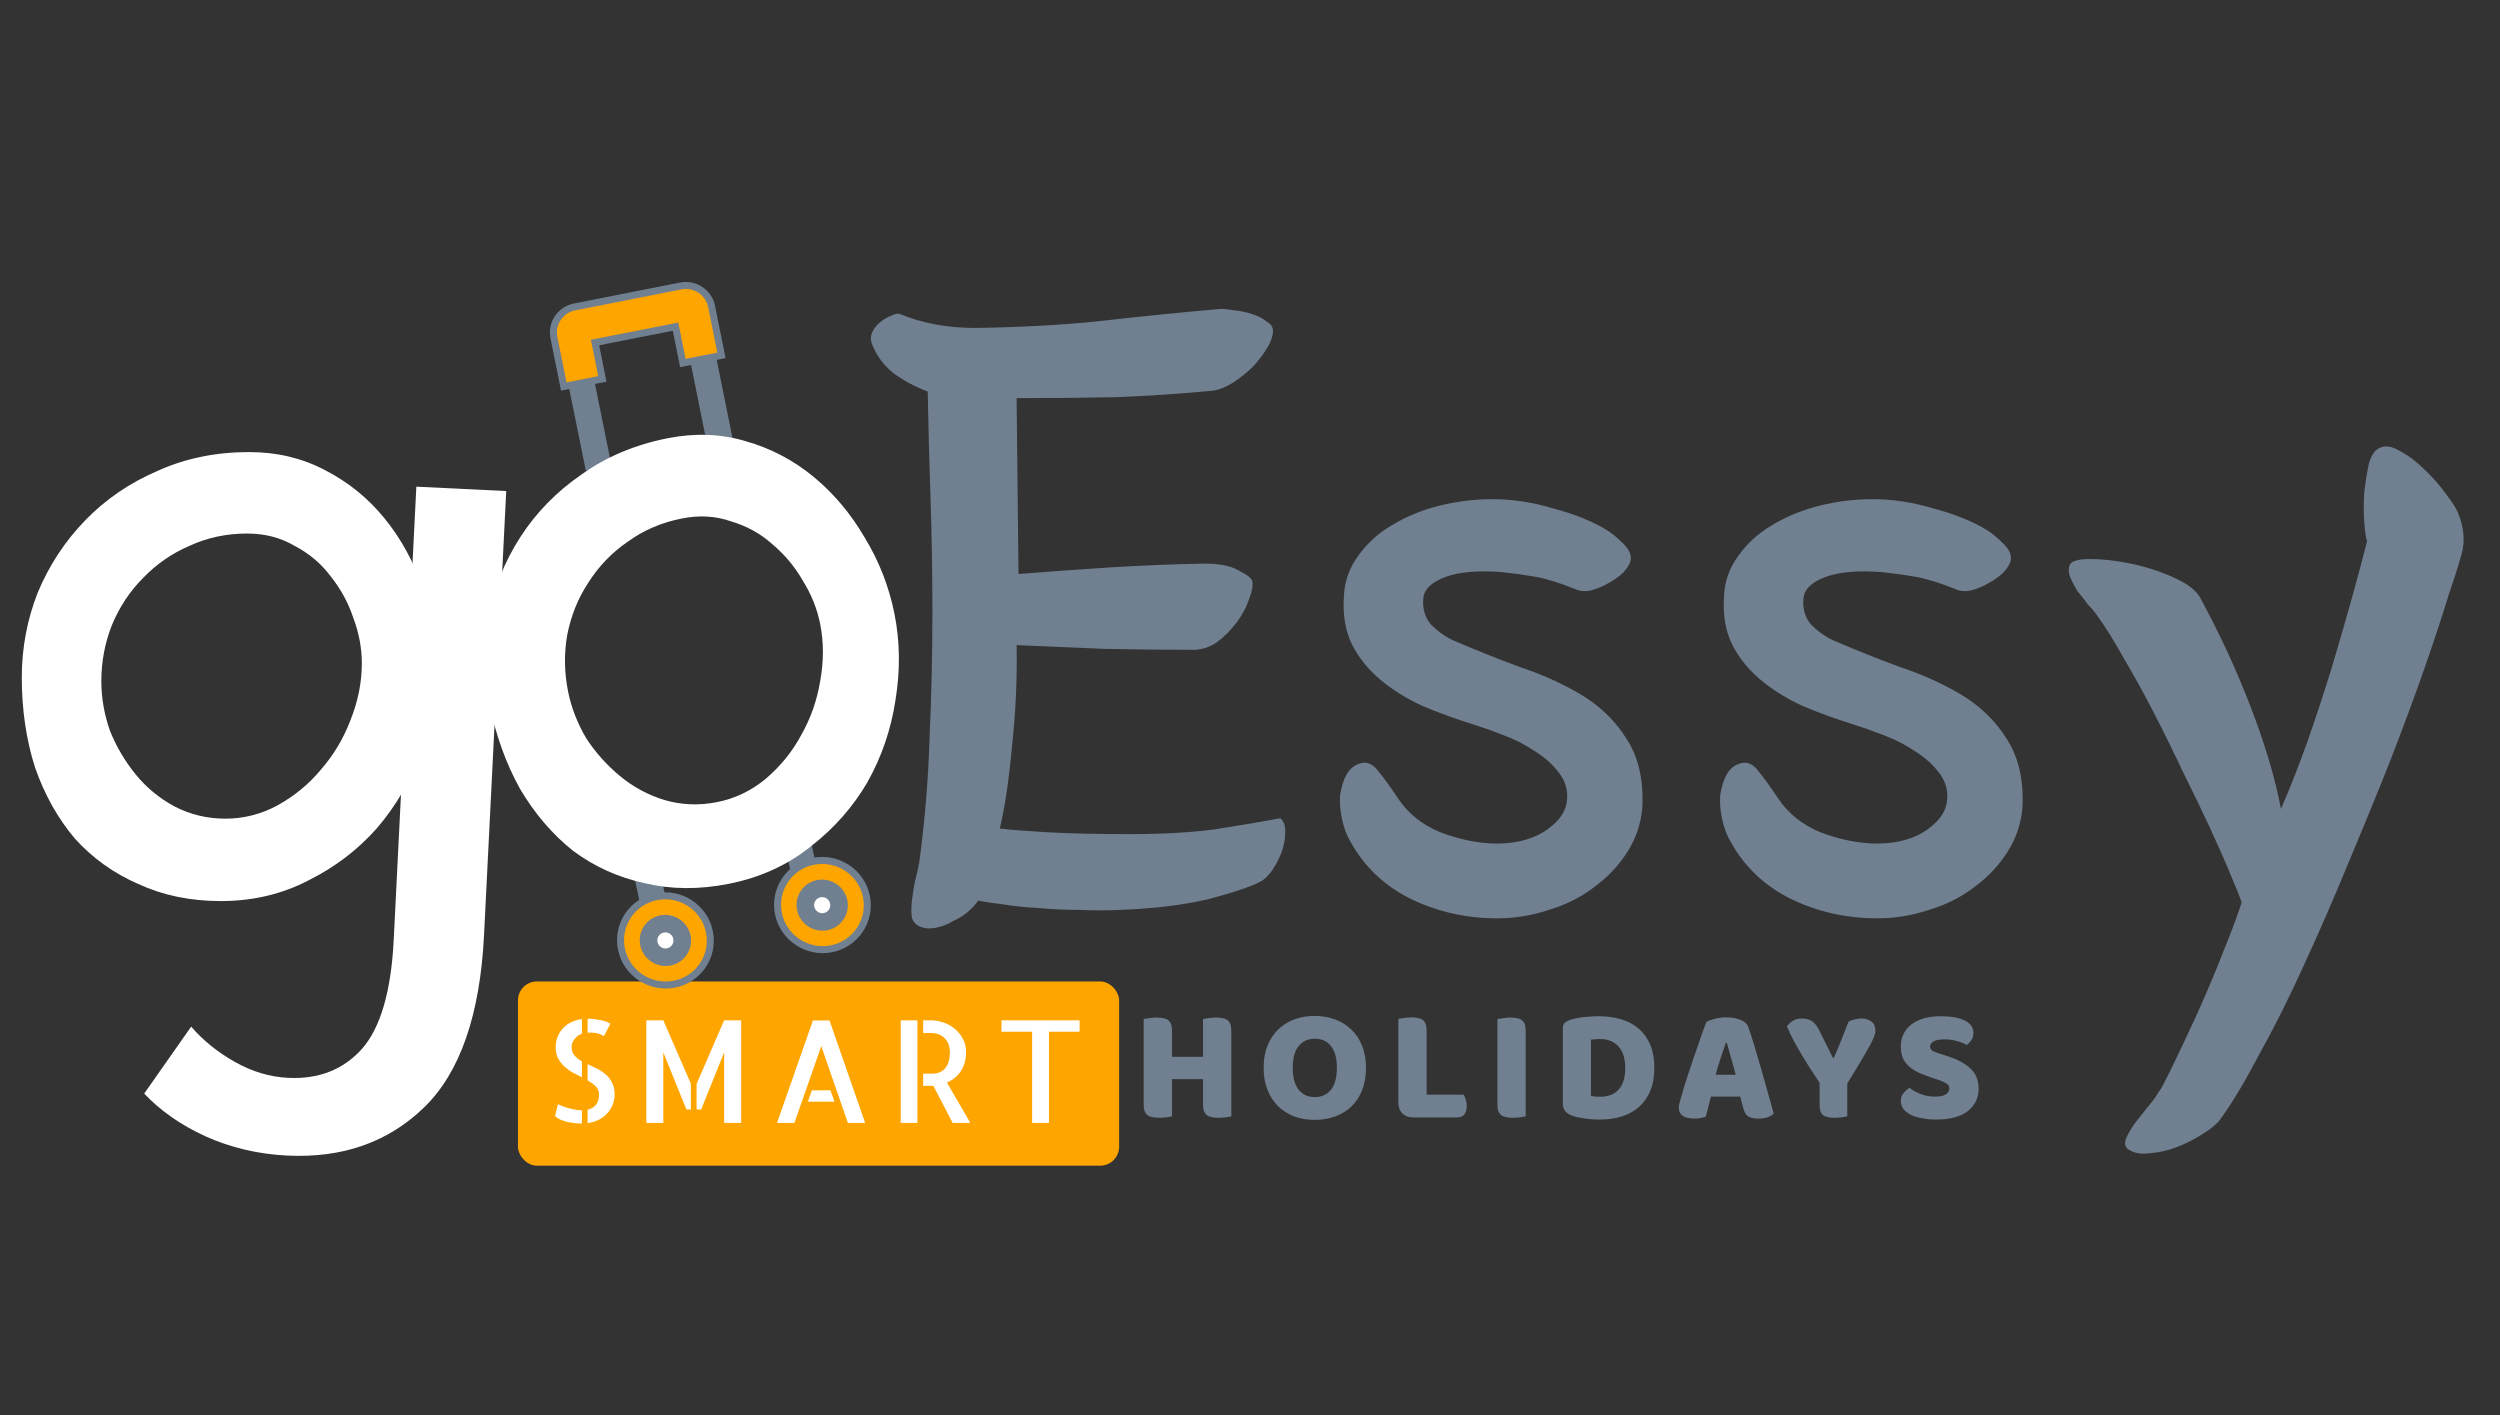
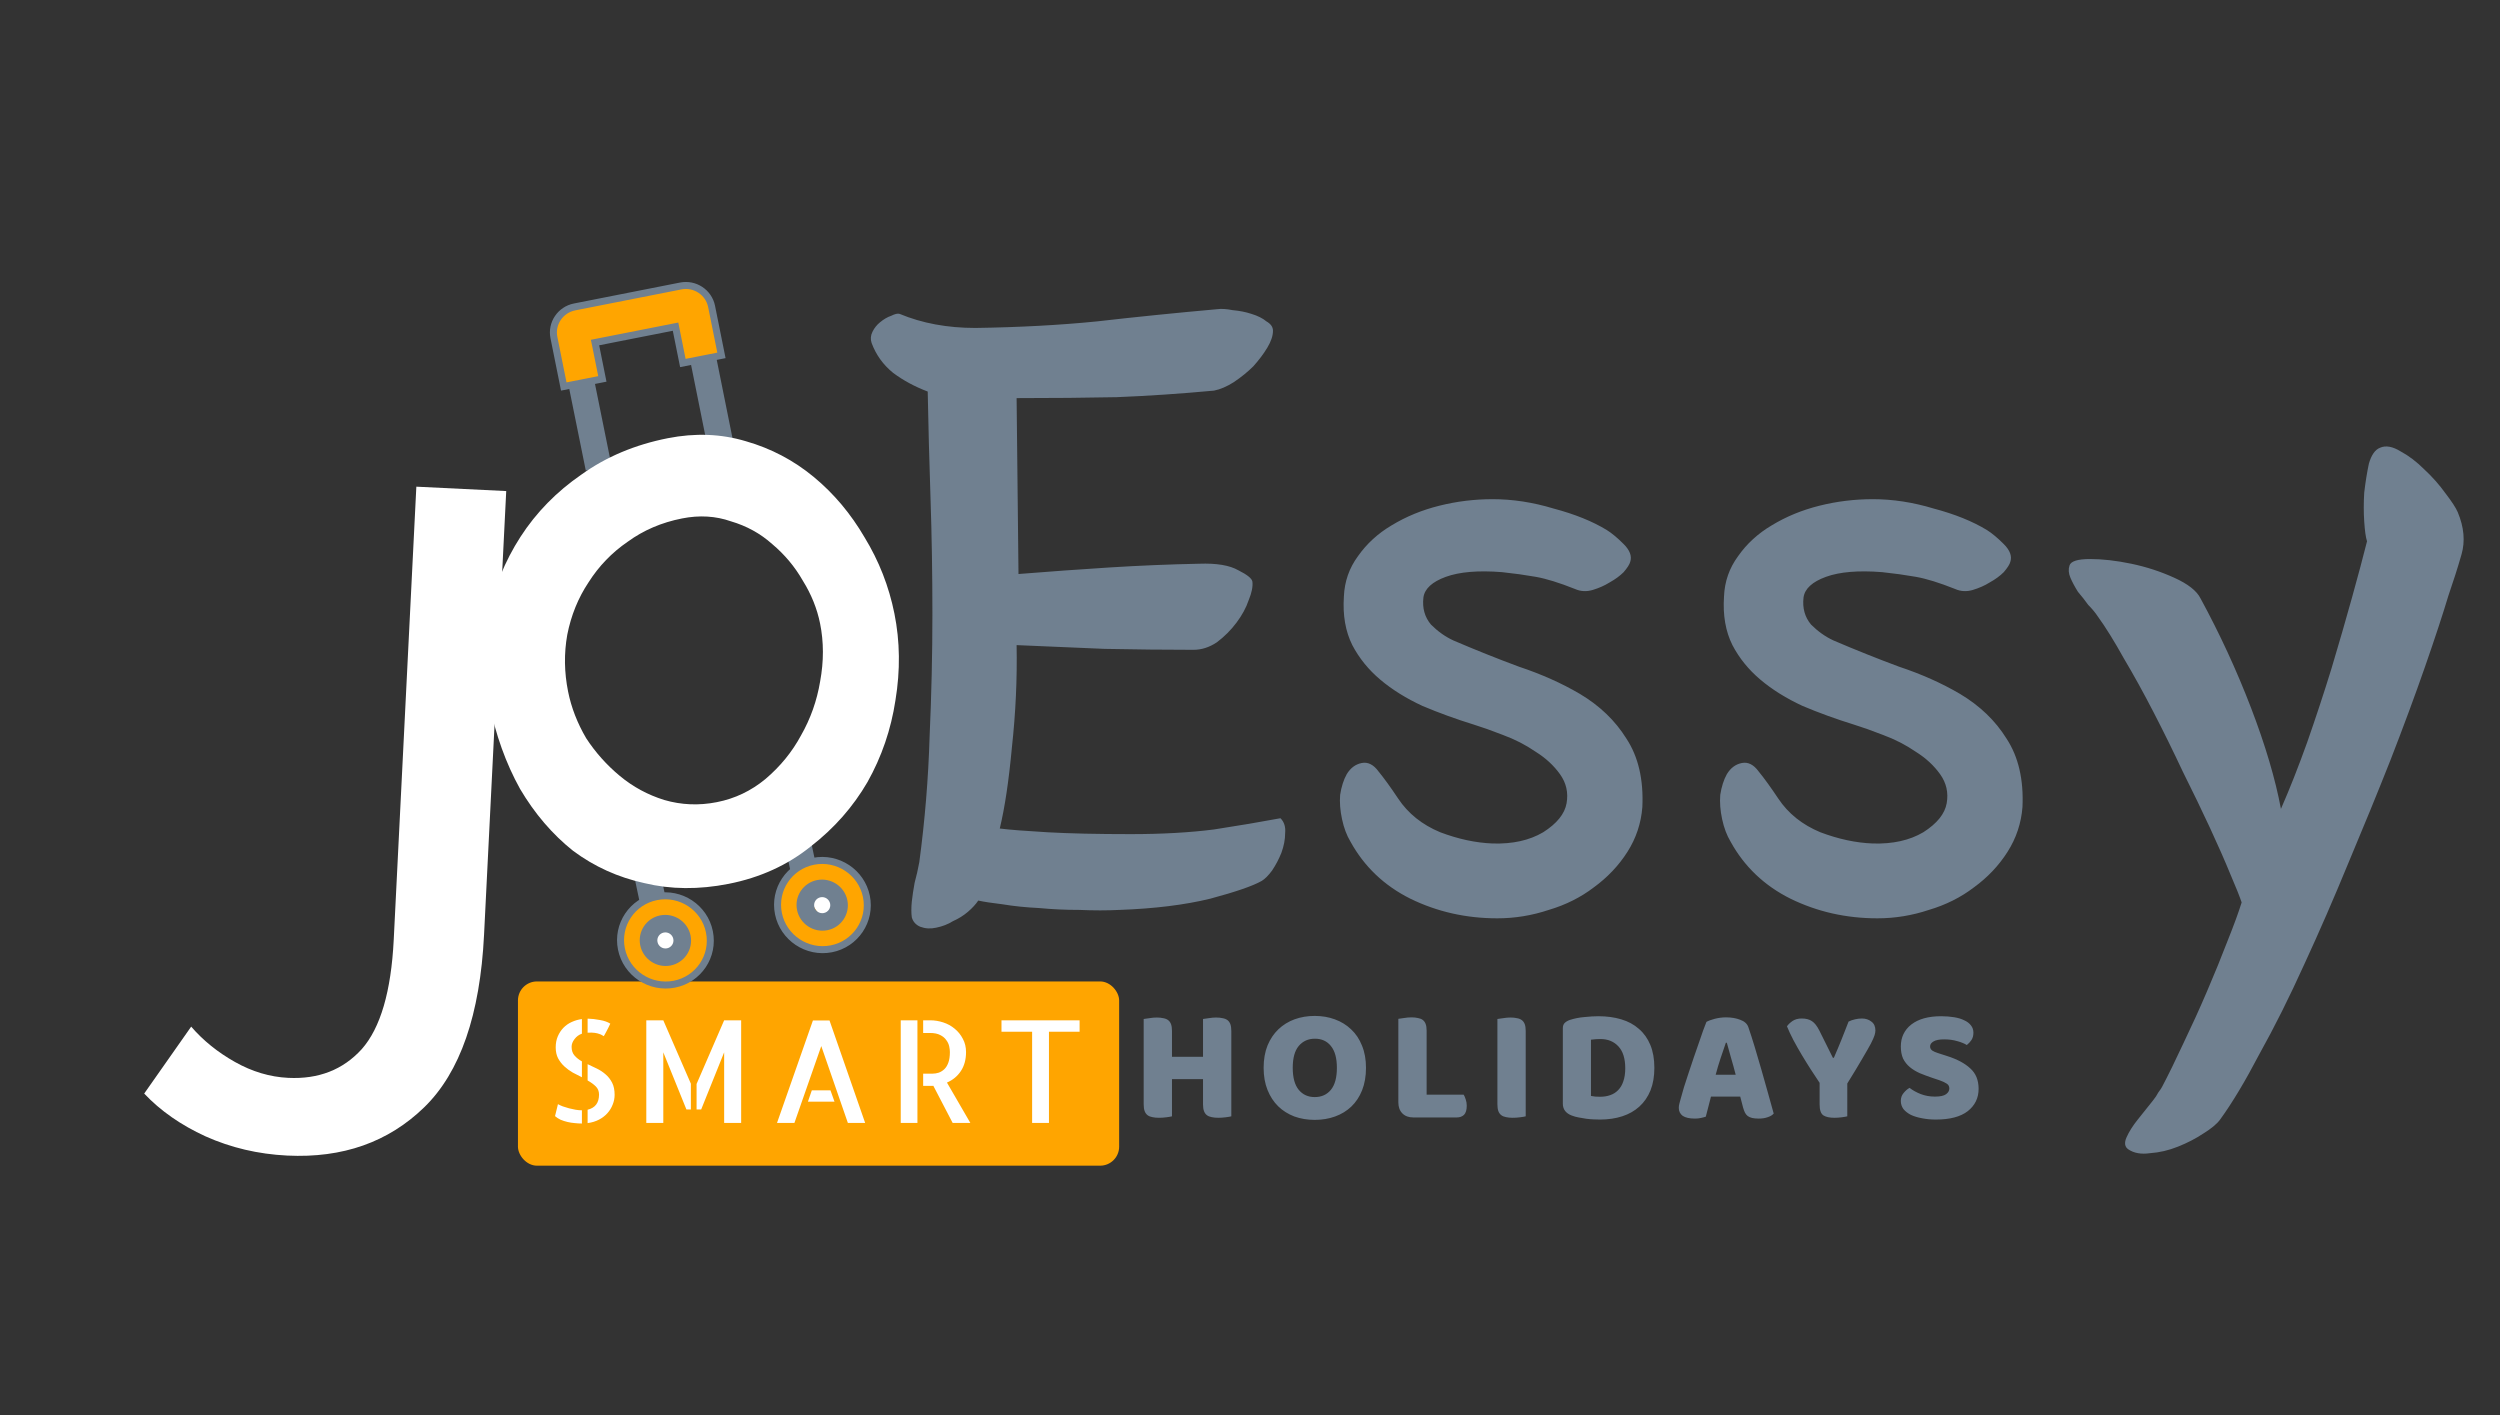
<svg xmlns="http://www.w3.org/2000/svg" width="106" height="60" viewBox="0 0 106 60" fill="none">
  <rect x="0" y="0" width="106" height="60" fill="#333333" stroke="none" />
  <path d="M43.184 24.338C44.506 24.232 45.789 24.14 47.032 24.061C48.301 23.981 49.571 23.928 50.84 23.902C51.581 23.875 52.136 23.968 52.506 24.18C52.877 24.365 53.075 24.523 53.101 24.656C53.128 24.867 53.075 25.132 52.943 25.449C52.837 25.766 52.665 26.084 52.427 26.401C52.189 26.718 51.911 26.996 51.594 27.234C51.276 27.446 50.946 27.552 50.602 27.552C49.412 27.552 48.156 27.538 46.833 27.512C45.537 27.459 44.294 27.406 43.104 27.353C43.131 28.781 43.065 30.223 42.906 31.677C42.774 33.106 42.602 34.256 42.39 35.129C42.813 35.182 43.488 35.235 44.413 35.288C45.339 35.34 46.516 35.367 47.944 35.367C49.267 35.367 50.443 35.301 51.475 35.169C52.506 35.01 53.445 34.851 54.292 34.693C54.45 34.851 54.516 35.063 54.49 35.327C54.49 35.592 54.437 35.869 54.331 36.16C54.225 36.425 54.093 36.676 53.934 36.914C53.776 37.126 53.63 37.271 53.498 37.35C53.128 37.562 52.401 37.813 51.316 38.104C50.232 38.369 48.949 38.527 47.468 38.58C46.939 38.607 46.37 38.607 45.762 38.58C45.18 38.58 44.612 38.554 44.056 38.501C43.501 38.474 42.985 38.422 42.509 38.342C42.059 38.289 41.716 38.236 41.478 38.184C41.372 38.342 41.226 38.501 41.041 38.66C40.856 38.818 40.645 38.951 40.407 39.056C40.195 39.189 39.957 39.281 39.692 39.334C39.454 39.387 39.23 39.374 39.018 39.294C38.833 39.215 38.714 39.083 38.661 38.898C38.635 38.712 38.635 38.488 38.661 38.223C38.687 37.985 38.727 37.721 38.78 37.43C38.859 37.139 38.925 36.848 38.978 36.557C39.216 34.785 39.362 33.013 39.415 31.241C39.494 29.469 39.534 27.737 39.534 26.044C39.534 24.351 39.507 22.712 39.454 21.125C39.401 19.538 39.362 18.03 39.335 16.602C38.78 16.391 38.291 16.126 37.867 15.809C37.444 15.465 37.14 15.042 36.955 14.539C36.902 14.381 36.915 14.222 36.995 14.063C37.074 13.905 37.18 13.772 37.312 13.666C37.471 13.534 37.63 13.442 37.788 13.389C37.947 13.309 38.066 13.283 38.145 13.309C39.097 13.706 40.169 13.905 41.359 13.905C43.21 13.878 44.929 13.786 46.516 13.627C48.129 13.442 49.822 13.27 51.594 13.111C51.779 13.085 52.004 13.098 52.268 13.151C52.559 13.177 52.824 13.23 53.062 13.309C53.326 13.389 53.538 13.495 53.697 13.627C53.882 13.733 53.974 13.865 53.974 14.024C53.974 14.235 53.895 14.473 53.736 14.738C53.578 15.002 53.379 15.267 53.141 15.531C52.903 15.769 52.625 15.994 52.308 16.206C52.017 16.391 51.739 16.51 51.475 16.562C50.047 16.695 48.671 16.787 47.349 16.84C46.053 16.867 44.638 16.88 43.104 16.88L43.184 24.338ZM56.981 25.29C57.008 24.656 57.206 24.087 57.576 23.584C57.947 23.055 58.423 22.619 59.004 22.275C59.613 21.905 60.287 21.627 61.028 21.442C61.768 21.257 62.522 21.165 63.289 21.165C64.135 21.165 64.995 21.297 65.868 21.561C66.767 21.799 67.521 22.103 68.129 22.474C68.341 22.606 68.579 22.804 68.843 23.069C69.108 23.333 69.2 23.584 69.121 23.823C69.094 23.928 69.002 24.074 68.843 24.259C68.684 24.418 68.486 24.563 68.248 24.695C68.036 24.828 67.798 24.933 67.534 25.013C67.269 25.092 67.018 25.079 66.78 24.973C66.119 24.709 65.564 24.537 65.114 24.457C64.664 24.378 64.188 24.312 63.686 24.259C62.681 24.18 61.887 24.246 61.305 24.457C60.724 24.669 60.406 24.96 60.353 25.33C60.3 25.78 60.406 26.163 60.671 26.48C60.962 26.771 61.279 26.996 61.623 27.155C62.548 27.552 63.474 27.922 64.4 28.266C65.352 28.583 66.211 28.966 66.978 29.416C67.825 29.919 68.486 30.553 68.962 31.32C69.465 32.087 69.689 33.053 69.636 34.216C69.584 34.904 69.372 35.539 69.002 36.121C68.631 36.703 68.155 37.205 67.573 37.628C67.018 38.051 66.383 38.369 65.669 38.58C64.955 38.818 64.228 38.937 63.487 38.937C62.165 38.937 60.935 38.66 59.798 38.104C58.687 37.549 57.841 36.742 57.259 35.684C57.1 35.42 56.981 35.102 56.902 34.732C56.822 34.362 56.796 34.018 56.822 33.701C56.875 33.357 56.968 33.066 57.1 32.828C57.259 32.563 57.471 32.405 57.735 32.352C57.999 32.299 58.237 32.418 58.449 32.709C58.687 33 58.965 33.383 59.282 33.859C59.705 34.494 60.3 34.97 61.067 35.288C61.834 35.578 62.575 35.737 63.289 35.764C64.135 35.79 64.849 35.631 65.431 35.288C66.013 34.917 66.344 34.507 66.423 34.058C66.502 33.608 66.41 33.198 66.145 32.828C65.881 32.458 65.537 32.14 65.114 31.876C64.691 31.585 64.228 31.347 63.725 31.162C63.249 30.977 62.839 30.831 62.495 30.725C61.729 30.487 61.001 30.223 60.314 29.932C59.626 29.614 59.031 29.244 58.528 28.821C58.026 28.398 57.629 27.909 57.338 27.353C57.047 26.771 56.928 26.084 56.981 25.29ZM73.098 25.29C73.124 24.656 73.323 24.087 73.693 23.584C74.063 23.055 74.539 22.619 75.121 22.275C75.729 21.905 76.404 21.627 77.144 21.442C77.885 21.257 78.639 21.165 79.406 21.165C80.252 21.165 81.112 21.297 81.984 21.561C82.883 21.799 83.637 22.103 84.246 22.474C84.457 22.606 84.695 22.804 84.96 23.069C85.224 23.333 85.317 23.584 85.237 23.823C85.211 23.928 85.118 24.074 84.96 24.259C84.801 24.418 84.603 24.563 84.365 24.695C84.153 24.828 83.915 24.933 83.65 25.013C83.386 25.092 83.135 25.079 82.897 24.973C82.236 24.709 81.68 24.537 81.231 24.457C80.781 24.378 80.305 24.312 79.802 24.259C78.797 24.18 78.004 24.246 77.422 24.457C76.84 24.669 76.523 24.96 76.47 25.33C76.417 25.78 76.523 26.163 76.787 26.48C77.078 26.771 77.395 26.996 77.739 27.155C78.665 27.552 79.591 27.922 80.516 28.266C81.469 28.583 82.328 28.966 83.095 29.416C83.941 29.919 84.603 30.553 85.079 31.32C85.581 32.087 85.806 33.053 85.753 34.216C85.7 34.904 85.489 35.539 85.118 36.121C84.748 36.703 84.272 37.205 83.69 37.628C83.135 38.051 82.5 38.369 81.786 38.58C81.072 38.818 80.344 38.937 79.604 38.937C78.281 38.937 77.052 38.66 75.915 38.104C74.804 37.549 73.957 36.742 73.376 35.684C73.217 35.42 73.098 35.102 73.018 34.732C72.939 34.362 72.913 34.018 72.939 33.701C72.992 33.357 73.085 33.066 73.217 32.828C73.376 32.563 73.587 32.405 73.852 32.352C74.116 32.299 74.354 32.418 74.566 32.709C74.804 33 75.081 33.383 75.399 33.859C75.822 34.494 76.417 34.97 77.184 35.288C77.951 35.578 78.692 35.737 79.406 35.764C80.252 35.79 80.966 35.631 81.548 35.288C82.13 34.917 82.46 34.507 82.54 34.058C82.619 33.608 82.526 33.198 82.262 32.828C81.998 32.458 81.654 32.14 81.231 31.876C80.807 31.585 80.344 31.347 79.842 31.162C79.366 30.977 78.956 30.831 78.612 30.725C77.845 30.487 77.118 30.223 76.43 29.932C75.743 29.614 75.147 29.244 74.645 28.821C74.142 28.398 73.746 27.909 73.455 27.353C73.164 26.771 73.045 26.084 73.098 25.29ZM91.277 46.673C91.383 46.541 91.462 46.422 91.515 46.316C91.595 46.211 91.648 46.131 91.674 46.078C91.939 45.576 92.243 44.954 92.587 44.214C92.93 43.5 93.261 42.772 93.578 42.032C93.896 41.291 94.187 40.577 94.451 39.889C94.716 39.228 94.914 38.686 95.046 38.263C94.967 38.025 94.808 37.628 94.57 37.073C94.332 36.491 94.041 35.83 93.697 35.089C93.353 34.349 92.97 33.555 92.547 32.709C92.15 31.863 91.74 31.029 91.317 30.21C90.894 29.39 90.471 28.623 90.047 27.909C89.651 27.195 89.281 26.599 88.937 26.123C88.831 25.965 88.699 25.806 88.54 25.647C88.408 25.462 88.262 25.277 88.104 25.092C87.971 24.88 87.866 24.682 87.786 24.497C87.707 24.312 87.694 24.14 87.746 23.981C87.799 23.796 88.09 23.703 88.619 23.703C89.148 23.703 89.73 23.77 90.365 23.902C91 24.034 91.608 24.232 92.19 24.497C92.772 24.761 93.142 25.052 93.301 25.37C94.12 26.877 94.835 28.424 95.443 30.011C96.051 31.598 96.474 33.026 96.712 34.296C97.083 33.449 97.453 32.511 97.823 31.479C98.193 30.421 98.537 29.377 98.855 28.345C99.172 27.287 99.463 26.282 99.727 25.33C99.992 24.378 100.203 23.584 100.362 22.95C100.309 22.791 100.27 22.513 100.243 22.117C100.217 21.72 100.217 21.31 100.243 20.887C100.296 20.437 100.362 20.027 100.441 19.657C100.547 19.287 100.706 19.062 100.918 18.983C101.156 18.877 101.446 18.93 101.79 19.141C102.134 19.326 102.465 19.578 102.782 19.895C103.126 20.212 103.43 20.556 103.695 20.926C103.959 21.27 104.131 21.535 104.21 21.72C104.475 22.355 104.528 22.95 104.369 23.505C104.21 24.061 104.025 24.642 103.814 25.251C103.576 26.044 103.245 27.049 102.822 28.266C102.399 29.482 101.909 30.805 101.354 32.233C100.799 33.635 100.203 35.089 99.569 36.597C98.96 38.078 98.339 39.506 97.704 40.881C97.069 42.283 96.435 43.553 95.8 44.69C95.192 45.853 94.636 46.779 94.134 47.467C94.001 47.652 93.763 47.85 93.42 48.062C93.102 48.273 92.745 48.459 92.348 48.617C91.952 48.776 91.555 48.868 91.158 48.895C90.788 48.948 90.484 48.895 90.246 48.736C90.087 48.63 90.061 48.459 90.166 48.221C90.272 47.983 90.431 47.731 90.643 47.467L91.277 46.673Z" fill="#708090" />
  <rect x="21.961" y="41.613" width="25.491" height="7.812" rx="0.806" fill="#FFA500" />
  <path d="M25.6 43.934C25.58 43.926 25.556 43.913 25.529 43.893C25.501 43.873 25.462 43.856 25.411 43.84C25.36 43.82 25.295 43.804 25.216 43.793C25.137 43.781 25.037 43.779 24.915 43.787V43.19C25.088 43.194 25.263 43.214 25.44 43.249C25.622 43.281 25.767 43.332 25.877 43.403C25.854 43.454 25.826 43.511 25.795 43.574C25.763 43.633 25.734 43.69 25.706 43.745C25.678 43.797 25.655 43.84 25.635 43.875C25.616 43.911 25.604 43.93 25.6 43.934ZM23.562 44.407C23.562 44.234 23.592 44.078 23.651 43.94C23.71 43.803 23.789 43.682 23.887 43.58C23.99 43.474 24.108 43.391 24.242 43.332C24.379 43.269 24.523 43.228 24.673 43.208V43.828C24.547 43.871 24.442 43.948 24.36 44.058C24.277 44.165 24.236 44.273 24.236 44.383C24.236 44.537 24.277 44.661 24.36 44.755C24.442 44.85 24.547 44.932 24.673 45.003V45.676C24.543 45.613 24.413 45.547 24.283 45.476C24.153 45.401 24.035 45.314 23.929 45.216C23.822 45.117 23.734 45.003 23.663 44.873C23.596 44.743 23.562 44.588 23.562 44.407ZM23.657 46.816C23.712 46.848 23.781 46.879 23.864 46.911C23.95 46.938 24.039 46.966 24.129 46.993C24.22 47.017 24.311 47.036 24.401 47.052C24.492 47.068 24.576 47.076 24.655 47.076H24.673V47.637H24.661C24.566 47.637 24.468 47.631 24.366 47.619C24.267 47.611 24.167 47.596 24.064 47.572C23.962 47.548 23.864 47.517 23.769 47.477C23.679 47.434 23.6 47.383 23.533 47.324L23.657 46.816ZM24.915 45.121C25.045 45.18 25.177 45.243 25.311 45.31C25.448 45.377 25.572 45.46 25.683 45.558C25.793 45.653 25.883 45.769 25.954 45.907C26.025 46.044 26.06 46.216 26.06 46.42C26.06 46.562 26.033 46.7 25.978 46.834C25.927 46.968 25.852 47.09 25.753 47.2C25.659 47.306 25.541 47.397 25.399 47.472C25.257 47.546 25.096 47.596 24.915 47.619V47.052C25.238 46.974 25.399 46.759 25.399 46.409C25.399 46.271 25.354 46.157 25.263 46.066C25.173 45.976 25.056 45.891 24.915 45.812V45.121ZM27.403 43.261H28.124L29.293 45.948V47.041H29.104L28.124 44.619V47.613H27.403V43.261ZM30.704 43.261H31.425V47.613H30.704V44.619L29.73 47.041H29.535V45.96L30.704 43.261ZM36.683 47.613H35.95L34.822 44.354L33.683 47.613H32.945L34.468 43.267H35.171L36.683 47.613ZM35.212 46.231L35.383 46.71H34.256L34.421 46.231H35.212ZM38.191 43.261H38.899V47.613H38.191V43.261ZM41.143 47.613H40.393L39.573 46.037C39.561 46.037 39.547 46.039 39.531 46.042C39.52 46.042 39.5 46.042 39.472 46.042C39.445 46.042 39.403 46.042 39.348 46.042C39.297 46.042 39.228 46.042 39.142 46.042V45.523H39.543C39.63 45.523 39.716 45.509 39.803 45.481C39.889 45.45 39.968 45.401 40.039 45.334C40.11 45.267 40.167 45.174 40.21 45.056C40.254 44.934 40.275 44.785 40.275 44.608C40.275 44.537 40.266 44.456 40.246 44.365C40.226 44.271 40.185 44.182 40.122 44.1C40.063 44.013 39.978 43.942 39.868 43.887C39.758 43.828 39.612 43.798 39.431 43.798H39.142V43.261H39.443C39.628 43.261 39.811 43.291 39.992 43.35C40.173 43.409 40.334 43.497 40.476 43.615C40.622 43.734 40.738 43.877 40.825 44.047C40.915 44.212 40.96 44.399 40.96 44.608C40.96 44.922 40.888 45.19 40.742 45.411C40.596 45.631 40.399 45.794 40.151 45.901L41.143 47.613ZM45.775 43.261V43.745H44.476V47.613H43.762V43.745H42.463V43.261H45.775Z" fill="white" />
  <path d="M52.208 47.332C52.158 47.346 52.078 47.359 51.968 47.373C51.863 47.387 51.758 47.394 51.653 47.394C51.548 47.394 51.454 47.385 51.372 47.366C51.294 47.352 51.228 47.325 51.173 47.284C51.118 47.243 51.077 47.186 51.05 47.113C51.022 47.039 51.008 46.944 51.008 46.825V45.755H49.692V47.332C49.642 47.346 49.562 47.359 49.452 47.373C49.347 47.387 49.242 47.394 49.137 47.394C49.032 47.394 48.938 47.385 48.856 47.366C48.778 47.352 48.712 47.325 48.657 47.284C48.602 47.243 48.561 47.186 48.534 47.113C48.506 47.039 48.492 46.944 48.492 46.825V43.205C48.543 43.196 48.623 43.184 48.732 43.171C48.842 43.152 48.947 43.143 49.048 43.143C49.153 43.143 49.244 43.152 49.322 43.171C49.404 43.184 49.473 43.212 49.528 43.253C49.583 43.294 49.624 43.351 49.651 43.424C49.678 43.498 49.692 43.593 49.692 43.712V44.809H51.008V43.205C51.059 43.196 51.139 43.184 51.248 43.171C51.358 43.152 51.463 43.143 51.564 43.143C51.669 43.143 51.76 43.152 51.838 43.171C51.92 43.184 51.989 43.212 52.044 43.253C52.098 43.294 52.14 43.351 52.167 43.424C52.194 43.498 52.208 43.593 52.208 43.712V47.332ZM53.578 45.275C53.578 44.919 53.633 44.603 53.743 44.329C53.857 44.055 54.01 43.827 54.202 43.644C54.399 43.456 54.627 43.315 54.888 43.219C55.153 43.123 55.438 43.075 55.745 43.075C56.051 43.075 56.334 43.123 56.595 43.219C56.86 43.315 57.091 43.456 57.287 43.644C57.484 43.827 57.637 44.055 57.746 44.329C57.861 44.603 57.918 44.919 57.918 45.275C57.918 45.632 57.863 45.949 57.753 46.228C57.644 46.502 57.49 46.733 57.294 46.921C57.102 47.103 56.873 47.243 56.608 47.339C56.343 47.435 56.056 47.483 55.745 47.483C55.434 47.483 55.146 47.435 54.881 47.339C54.616 47.238 54.387 47.094 54.195 46.907C54.003 46.719 53.853 46.489 53.743 46.215C53.633 45.94 53.578 45.627 53.578 45.275ZM54.812 45.275C54.812 45.691 54.897 46.002 55.066 46.208C55.235 46.413 55.461 46.516 55.745 46.516C56.033 46.516 56.261 46.413 56.43 46.208C56.599 46.002 56.684 45.691 56.684 45.275C56.684 44.864 56.599 44.556 56.43 44.35C56.266 44.144 56.039 44.041 55.752 44.041C55.468 44.041 55.24 44.144 55.066 44.35C54.897 44.551 54.812 44.859 54.812 45.275ZM59.927 47.38C59.731 47.38 59.575 47.323 59.461 47.209C59.347 47.094 59.29 46.939 59.29 46.742V43.198C59.34 43.189 59.42 43.178 59.53 43.164C59.639 43.146 59.745 43.136 59.845 43.136C59.95 43.136 60.042 43.146 60.119 43.164C60.202 43.178 60.27 43.205 60.325 43.246C60.38 43.287 60.421 43.344 60.448 43.417C60.476 43.491 60.489 43.587 60.489 43.705V46.413H62.059C62.091 46.464 62.121 46.532 62.148 46.619C62.176 46.701 62.19 46.788 62.19 46.88C62.19 47.062 62.151 47.193 62.073 47.27C61.995 47.343 61.893 47.38 61.765 47.38H59.927ZM64.69 47.332C64.639 47.346 64.559 47.359 64.45 47.373C64.345 47.387 64.24 47.394 64.135 47.394C64.029 47.394 63.936 47.385 63.853 47.366C63.776 47.352 63.709 47.325 63.655 47.284C63.6 47.243 63.559 47.186 63.531 47.113C63.504 47.039 63.49 46.944 63.49 46.825V43.205C63.54 43.196 63.62 43.184 63.73 43.171C63.84 43.152 63.945 43.143 64.045 43.143C64.15 43.143 64.242 43.152 64.32 43.171C64.402 43.184 64.47 43.212 64.525 43.253C64.58 43.294 64.621 43.351 64.649 43.424C64.676 43.498 64.69 43.593 64.69 43.712V47.332ZM67.457 46.468C67.507 46.477 67.569 46.486 67.642 46.496C67.716 46.5 67.784 46.502 67.848 46.502C68.003 46.502 68.145 46.48 68.273 46.434C68.406 46.388 68.518 46.317 68.609 46.221C68.705 46.125 68.778 46.002 68.828 45.851C68.883 45.696 68.911 45.511 68.911 45.296C68.911 44.885 68.815 44.576 68.623 44.37C68.431 44.16 68.175 44.055 67.855 44.055C67.791 44.055 67.725 44.057 67.656 44.062C67.592 44.066 67.526 44.073 67.457 44.083V46.468ZM67.841 47.469C67.763 47.469 67.674 47.467 67.574 47.462C67.473 47.458 67.368 47.449 67.258 47.435C67.153 47.421 67.046 47.403 66.936 47.38C66.831 47.362 66.733 47.334 66.641 47.298C66.39 47.202 66.264 47.035 66.264 46.797V43.596C66.264 43.5 66.29 43.427 66.34 43.376C66.395 43.322 66.468 43.278 66.559 43.246C66.756 43.182 66.964 43.141 67.183 43.123C67.402 43.1 67.599 43.088 67.773 43.088C68.129 43.088 68.451 43.132 68.739 43.219C69.032 43.306 69.281 43.44 69.487 43.623C69.697 43.801 69.859 44.028 69.973 44.302C70.087 44.576 70.145 44.901 70.145 45.275C70.145 45.641 70.09 45.961 69.98 46.235C69.87 46.505 69.713 46.733 69.507 46.921C69.306 47.103 69.064 47.24 68.78 47.332C68.497 47.423 68.184 47.469 67.841 47.469ZM72.353 43.328C72.431 43.283 72.547 43.239 72.703 43.198C72.863 43.157 73.023 43.136 73.183 43.136C73.411 43.136 73.612 43.171 73.786 43.239C73.964 43.303 74.079 43.406 74.129 43.548C74.211 43.785 74.3 44.062 74.396 44.377C74.492 44.693 74.588 45.019 74.684 45.358C74.78 45.691 74.874 46.023 74.965 46.352C75.057 46.676 75.137 46.964 75.205 47.215C75.15 47.279 75.068 47.33 74.958 47.366C74.849 47.407 74.718 47.428 74.568 47.428C74.458 47.428 74.364 47.419 74.287 47.401C74.213 47.382 74.152 47.355 74.101 47.318C74.056 47.282 74.017 47.234 73.985 47.174C73.957 47.115 73.932 47.046 73.909 46.969L73.786 46.496H72.545C72.509 46.633 72.472 46.774 72.436 46.921C72.399 47.067 72.362 47.209 72.326 47.346C72.262 47.368 72.193 47.387 72.12 47.401C72.052 47.419 71.967 47.428 71.867 47.428C71.633 47.428 71.46 47.389 71.346 47.311C71.236 47.229 71.181 47.117 71.181 46.975C71.181 46.911 71.19 46.847 71.208 46.783C71.227 46.719 71.247 46.644 71.27 46.557C71.302 46.434 71.346 46.281 71.4 46.098C71.46 45.915 71.524 45.719 71.592 45.508C71.661 45.294 71.734 45.074 71.812 44.85C71.889 44.626 71.963 44.416 72.031 44.22C72.1 44.019 72.161 43.84 72.216 43.685C72.276 43.529 72.321 43.411 72.353 43.328ZM73.176 44.213C73.112 44.405 73.039 44.62 72.957 44.857C72.879 45.09 72.808 45.328 72.744 45.57H73.594C73.53 45.323 73.464 45.083 73.395 44.85C73.331 44.613 73.272 44.4 73.217 44.213H73.176ZM78.325 47.332C78.274 47.346 78.197 47.359 78.091 47.373C77.986 47.387 77.883 47.394 77.783 47.394C77.573 47.394 77.415 47.359 77.31 47.291C77.205 47.218 77.152 47.067 77.152 46.838V45.913C77.038 45.744 76.915 45.556 76.782 45.351C76.65 45.145 76.519 44.935 76.391 44.72C76.263 44.505 76.144 44.295 76.035 44.089C75.925 43.879 75.836 43.687 75.767 43.514C75.827 43.431 75.907 43.356 76.007 43.287C76.112 43.219 76.24 43.184 76.391 43.184C76.57 43.184 76.713 43.221 76.823 43.294C76.938 43.367 77.045 43.504 77.145 43.705L77.714 44.85H77.756C77.82 44.709 77.874 44.581 77.92 44.466C77.97 44.348 78.018 44.231 78.064 44.117C78.11 43.998 78.158 43.877 78.208 43.753C78.258 43.625 78.315 43.479 78.379 43.315C78.462 43.273 78.553 43.242 78.654 43.219C78.754 43.196 78.85 43.184 78.942 43.184C79.102 43.184 79.236 43.228 79.346 43.315C79.46 43.397 79.517 43.523 79.517 43.692C79.517 43.747 79.506 43.813 79.483 43.891C79.46 43.968 79.408 44.087 79.326 44.247C79.243 44.402 79.122 44.615 78.962 44.885C78.807 45.154 78.594 45.506 78.325 45.94V47.332ZM81.946 45.707C81.745 45.639 81.562 45.57 81.397 45.502C81.233 45.428 81.091 45.342 80.972 45.241C80.853 45.141 80.76 45.022 80.691 44.885C80.627 44.743 80.595 44.572 80.595 44.37C80.595 43.982 80.744 43.671 81.041 43.438C81.343 43.205 81.763 43.088 82.302 43.088C82.499 43.088 82.681 43.102 82.851 43.13C83.02 43.157 83.164 43.2 83.282 43.26C83.406 43.315 83.502 43.388 83.57 43.479C83.639 43.566 83.673 43.669 83.673 43.788C83.673 43.907 83.646 44.009 83.591 44.096C83.536 44.178 83.47 44.249 83.392 44.309C83.292 44.245 83.157 44.19 82.988 44.144C82.819 44.094 82.634 44.069 82.433 44.069C82.227 44.069 82.076 44.099 81.98 44.158C81.884 44.213 81.836 44.284 81.836 44.37C81.836 44.439 81.866 44.496 81.925 44.542C81.985 44.583 82.074 44.622 82.192 44.658L82.556 44.775C82.986 44.912 83.314 45.088 83.543 45.303C83.776 45.513 83.893 45.801 83.893 46.166C83.893 46.555 83.74 46.87 83.433 47.113C83.127 47.35 82.677 47.469 82.083 47.469C81.873 47.469 81.676 47.451 81.493 47.414C81.315 47.382 81.157 47.334 81.02 47.27C80.888 47.202 80.783 47.119 80.705 47.023C80.632 46.923 80.595 46.809 80.595 46.681C80.595 46.548 80.634 46.436 80.712 46.345C80.789 46.249 80.874 46.176 80.965 46.125C81.093 46.226 81.249 46.313 81.432 46.386C81.619 46.459 81.822 46.496 82.042 46.496C82.266 46.496 82.423 46.461 82.515 46.393C82.606 46.324 82.652 46.244 82.652 46.153C82.652 46.061 82.615 45.993 82.542 45.947C82.469 45.897 82.366 45.849 82.234 45.803L81.946 45.707Z" fill="#708090" />
  <path d="M33.791 32.866L32.703 33.09L33.512 36.911L34.6 36.688L33.791 32.866Z" fill="#708090" />
  <path d="M27.467 34.477L26.375 34.703L27.18 38.523L28.271 38.297L27.467 34.477Z" fill="#708090" />
  <path d="M25.152 15.907L24.062 16.121L24.837 19.95L25.927 19.735L25.152 15.907Z" fill="#708090" />
  <path d="M30.315 14.887L29.227 15.102L29.997 18.928L31.085 18.713L30.315 14.887Z" fill="#708090" />
  <path d="M28.672 13.995L28.643 13.85L28.497 13.879L25.375 14.495L25.229 14.524L25.259 14.669L25.54 16.066L23.904 16.388L23.486 14.312C23.366 13.716 23.758 13.133 24.362 13.014L28.86 12.126C29.464 12.006 30.051 12.396 30.171 12.991L30.589 15.068L28.953 15.391L28.672 13.995Z" fill="#FFA500" stroke="#708090" stroke-width="0.297" />
  <path d="M12.176 48.996C10.945 48.935 9.793 48.664 8.718 48.183C7.669 47.703 6.802 47.097 6.114 46.367L8.106 43.529C8.613 44.117 9.231 44.616 9.961 45.027C10.691 45.438 11.444 45.663 12.22 45.701C13.503 45.764 14.542 45.359 15.336 44.486C16.132 43.587 16.584 42.041 16.694 39.848L17.653 20.635L21.464 20.821L20.524 39.634C20.355 43.03 19.509 45.468 17.988 46.948C16.466 48.428 14.529 49.111 12.176 48.996Z" fill="white" />
-   <path d="M0.924 28.727C0.924 27.468 1.151 26.264 1.606 25.112C2.088 23.961 2.758 22.944 3.615 22.06C4.471 21.176 5.489 20.48 6.667 19.972C7.845 19.436 9.143 19.168 10.562 19.168C11.741 19.168 12.812 19.423 13.775 19.931C14.766 20.44 15.609 21.123 16.305 21.98C17.002 22.836 17.537 23.814 17.912 24.911C18.314 26.009 18.514 27.147 18.514 28.325C18.514 29.53 18.287 30.735 17.832 31.94C17.403 33.118 16.788 34.175 15.984 35.112C15.181 36.023 14.217 36.759 13.093 37.321C11.968 37.91 10.723 38.205 9.358 38.205C8.072 38.205 6.908 37.964 5.864 37.482C4.819 37.027 3.922 36.384 3.173 35.554C2.45 34.697 1.888 33.693 1.486 32.542C1.111 31.364 0.924 30.092 0.924 28.727ZM10.482 22.622C9.599 22.622 8.782 22.796 8.032 23.144C7.283 23.466 6.627 23.921 6.064 24.51C5.502 25.072 5.06 25.741 4.739 26.518C4.445 27.267 4.297 28.057 4.297 28.887C4.297 29.584 4.418 30.28 4.659 30.976C4.926 31.645 5.288 32.261 5.743 32.823C6.198 33.386 6.747 33.841 7.39 34.189C8.059 34.537 8.782 34.711 9.558 34.711C10.335 34.711 11.071 34.523 11.767 34.148C12.49 33.747 13.106 33.238 13.615 32.622C14.15 32.007 14.565 31.311 14.86 30.534C15.181 29.731 15.342 28.928 15.342 28.124C15.342 27.482 15.221 26.839 14.98 26.197C14.766 25.554 14.445 24.965 14.016 24.43C13.615 23.894 13.106 23.466 12.49 23.144C11.901 22.796 11.232 22.622 10.482 22.622Z" fill="white" />
  <path d="M20.745 29.818C20.497 28.584 20.483 27.359 20.702 26.142C20.947 24.92 21.403 23.793 22.069 22.761C22.736 21.729 23.596 20.849 24.652 20.122C25.702 19.369 26.923 18.855 28.315 18.58C29.471 18.352 30.572 18.394 31.618 18.706C32.69 19.012 33.652 19.518 34.504 20.223C35.356 20.928 36.074 21.783 36.659 22.786C37.269 23.785 37.691 24.861 37.923 26.016C38.161 27.197 38.176 28.422 37.967 29.692C37.779 30.93 37.384 32.086 36.781 33.16C36.172 34.208 35.372 35.117 34.38 35.886C33.393 36.681 32.23 37.211 30.89 37.476C29.629 37.725 28.439 37.714 27.32 37.444C26.205 37.2 25.198 36.744 24.299 36.075C23.421 35.376 22.671 34.5 22.05 33.449C21.45 32.367 21.015 31.157 20.745 29.818ZM28.918 21.982C28.051 22.153 27.284 22.482 26.617 22.968C25.945 23.428 25.392 24.002 24.956 24.688C24.516 25.348 24.214 26.09 24.052 26.913C23.911 27.705 23.923 28.508 24.087 29.322C24.224 30.004 24.48 30.663 24.853 31.299C25.248 31.904 25.724 32.437 26.282 32.9C26.839 33.363 27.468 33.703 28.167 33.92C28.892 34.131 29.636 34.162 30.397 34.011C31.159 33.861 31.845 33.535 32.453 33.032C33.083 32.498 33.587 31.881 33.965 31.178C34.368 30.471 34.638 29.708 34.774 28.89C34.931 28.04 34.93 27.221 34.771 26.434C34.644 25.804 34.399 25.197 34.036 24.614C33.699 24.026 33.268 23.511 32.742 23.069C32.242 22.622 31.658 22.3 30.991 22.104C30.344 21.877 29.653 21.836 28.918 21.982Z" fill="white" />
  <path d="M35.248 40.23C34.219 40.431 33.214 39.761 33.006 38.739C32.798 37.716 33.465 36.719 34.493 36.518C35.522 36.317 36.528 36.986 36.736 38.009C36.944 39.032 36.277 40.029 35.248 40.23Z" fill="#FFA500" stroke="#708090" stroke-width="0.297" />
-   <path d="M35.009 39.076C34.622 39.151 34.244 38.899 34.165 38.515C34.087 38.13 34.338 37.755 34.725 37.679C35.111 37.604 35.49 37.856 35.568 38.24C35.647 38.625 35.395 39 35.009 39.076Z" fill="white" />
+   <path d="M35.009 39.076C34.087 38.13 34.338 37.755 34.725 37.679C35.111 37.604 35.49 37.856 35.568 38.24C35.647 38.625 35.395 39 35.009 39.076Z" fill="white" />
  <path d="M34.793 38.044C34.978 38.008 35.159 38.128 35.197 38.313C35.234 38.498 35.115 38.676 34.929 38.713C34.744 38.749 34.564 38.628 34.526 38.444C34.488 38.259 34.608 38.08 34.793 38.044ZM34.645 37.315C34.057 37.43 33.675 38 33.795 38.586C33.914 39.172 34.49 39.556 35.078 39.441C35.666 39.327 36.047 38.756 35.928 38.17C35.809 37.584 35.233 37.201 34.645 37.315Z" fill="#708090" />
  <path d="M30.079 39.509C30.288 40.534 29.622 41.528 28.592 41.73C27.561 41.931 26.558 41.263 26.349 40.239C26.141 39.214 26.806 38.219 27.837 38.018C28.867 37.816 29.871 38.485 30.079 39.509Z" fill="#FFA500" stroke="#708090" stroke-width="0.297" />
  <path d="M28.352 40.572C28.74 40.496 28.99 40.122 28.912 39.736C28.834 39.351 28.456 39.1 28.069 39.175C27.681 39.251 27.431 39.625 27.509 40.011C27.588 40.396 27.965 40.648 28.352 40.572Z" fill="white" />
  <path d="M28.145 39.54C28.33 39.504 28.511 39.624 28.548 39.809C28.586 39.994 28.466 40.173 28.281 40.209C28.096 40.245 27.915 40.124 27.878 39.94C27.84 39.755 27.96 39.576 28.145 39.54ZM27.996 38.812C27.408 38.926 27.027 39.496 27.146 40.083C27.266 40.669 27.842 41.052 28.43 40.938C29.018 40.823 29.399 40.252 29.28 39.666C29.16 39.08 28.584 38.697 27.996 38.812Z" fill="#708090" />
</svg>